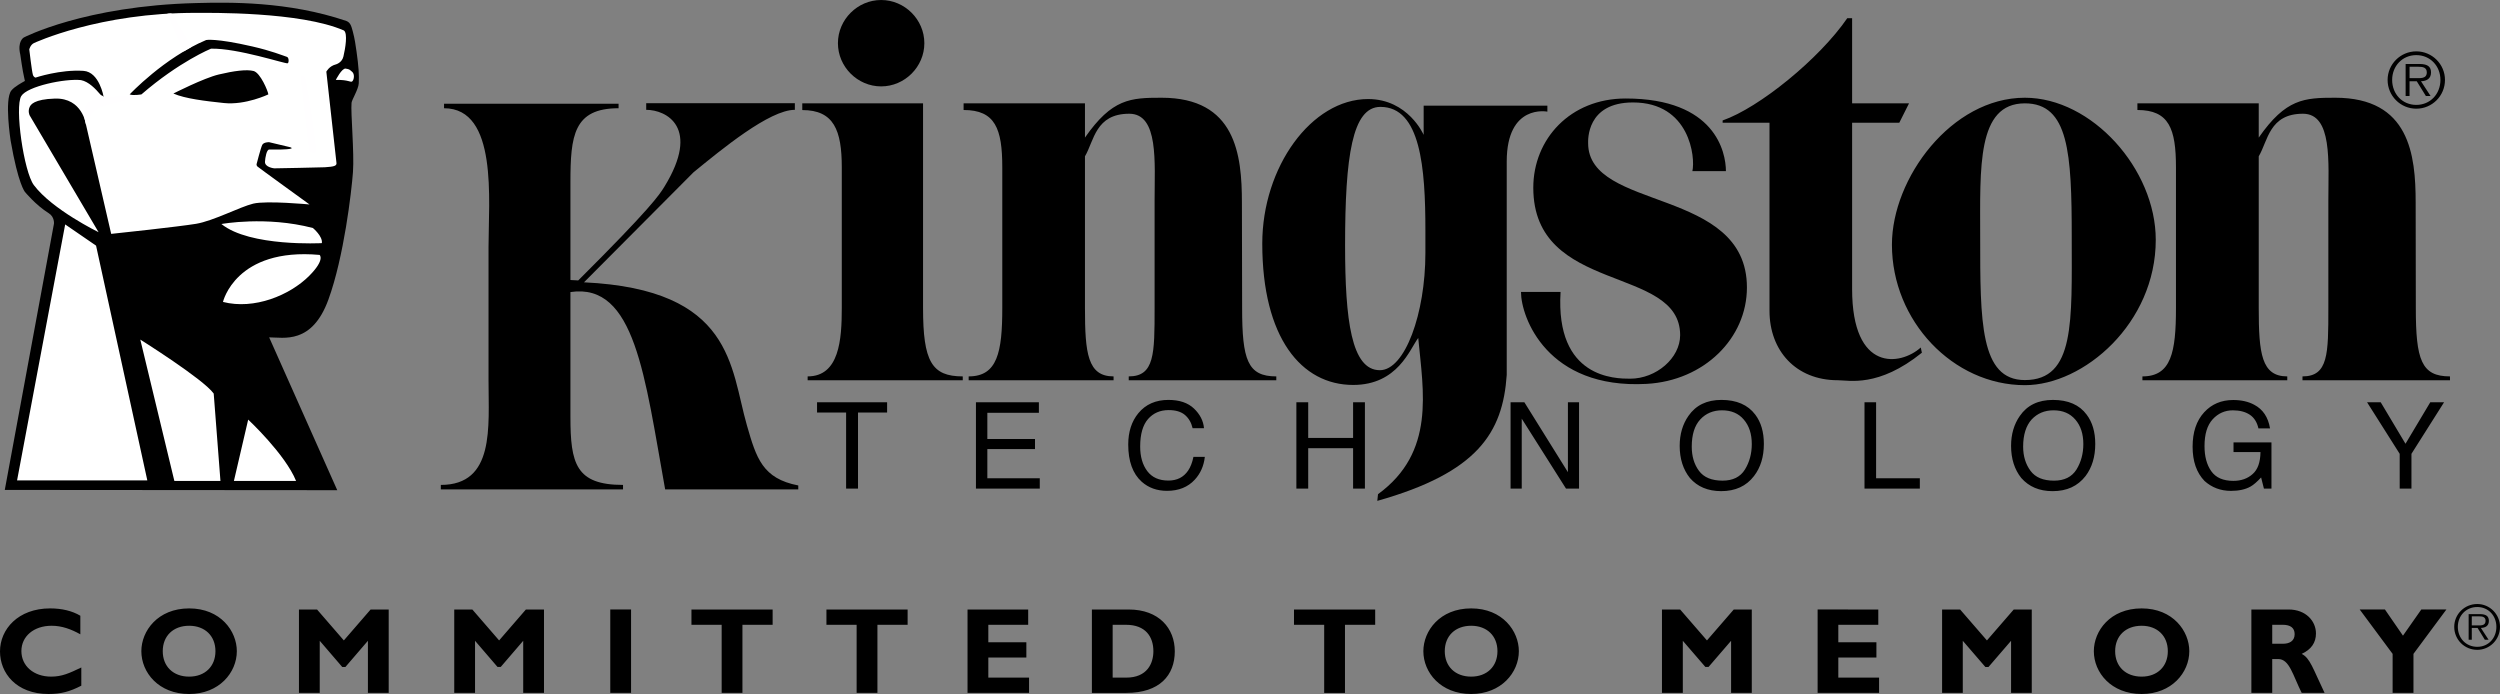
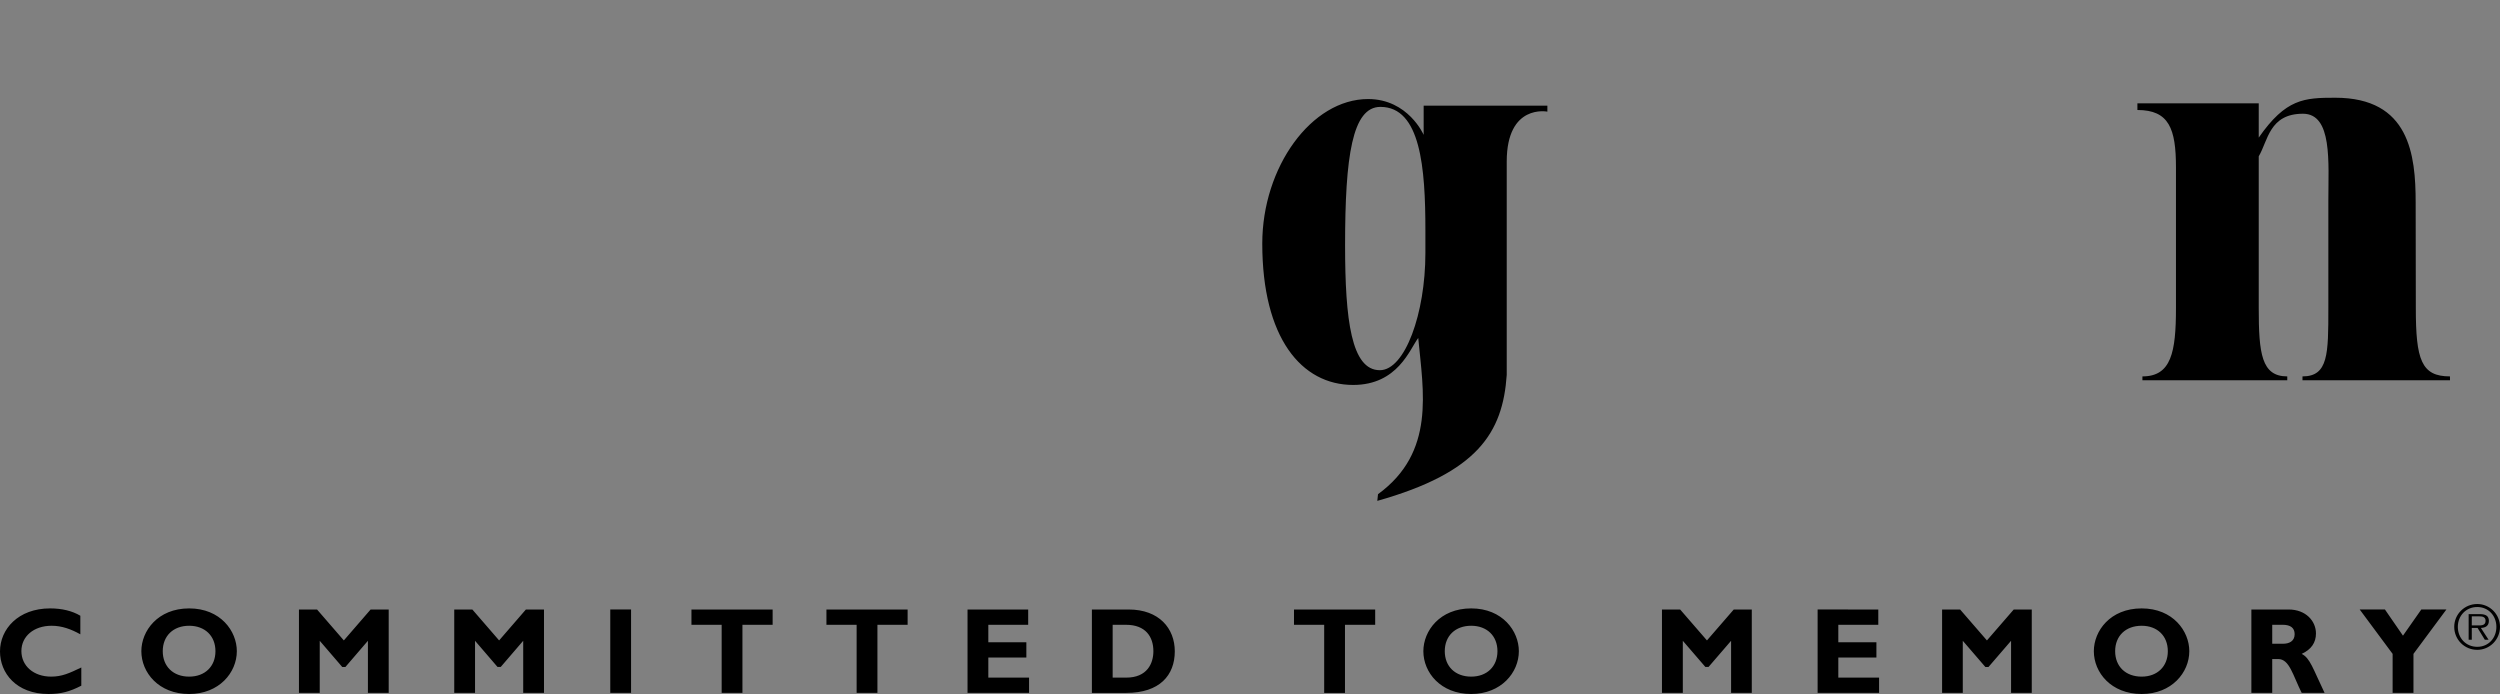
<svg xmlns="http://www.w3.org/2000/svg" xmlns:ns1="http://sodipodi.sourceforge.net/DTD/sodipodi-0.dtd" xmlns:ns2="http://www.inkscape.org/namespaces/inkscape" width="2500" height="694" viewBox="0 0 1263.648 350.785" version="1.1" id="svg1355" ns1:docname="kingston.svg" ns2:version="1.2.2 (b0a84865, 2022-12-01)">
  <rect x="0" y="0" width="1263.648" height="350.785" fill="#808080" stroke="none" />
  <defs id="defs1359" />
  <ns1:namedview id="namedview1357" pagecolor="#ffffff" bordercolor="#666666" borderopacity="1.0" ns2:showpageshadow="2" ns2:pageopacity="0.0" ns2:pagecheckerboard="0" ns2:deskcolor="#d1d1d1" showgrid="false" ns2:zoom="0.24045706" ns2:cx="1210.1953" ns2:cy="216.25483" ns2:window-width="1309" ns2:window-height="456" ns2:window-x="0" ns2:window-y="25" ns2:window-maximized="0" ns2:current-layer="svg1355" />
-   <path d="M288.329 147.625v63.057c0 23.604 2.702 34.42 26.584 34.42v2.25h-92.095v-2.25c27.352 0 24.11-29.293 24.11-52.882v-67.272c0-23.588 4.88-70.24-22.486-70.24v-2.275h88.22v2.274c-22.708 0-24.333 13.811-24.333 37.384v49.435l3.946.215c36.876-36.773 41.02-43.27 43.533-47.352 18.462-29.99 1.02-38.88-9.177-38.88v-3.346h75.132v3.345c-12.82 0-36.972 19.95-51.233 31.59L295.184 142.7c75.535 3.581 73.91 42.954 82.356 72.317 4.763 16.554 7.846 26.854 25.958 30.363v1.974h-67.294c-10.308-57.084-15.188-104.61-47.875-99.728m178.234 8.057c0 26.973 4.358 34.57 20.07 34.57v1.966H408.23v-1.966c16.006 0 17.258-18.559 17.258-34.57V84.624c0-18.763-3.962-28.992-19.968-28.992V52.24h61.043v103.444M445.383 0c11.926 0 21.839 9.896 21.839 21.83s-9.913 21.838-21.84 21.838c-11.94 0-21.844-9.904-21.844-21.838S433.442 0 445.383 0m103.023 69.545c13.708-19.697 22.986-20.148 38.706-20.148 37.47 0 40.624 28.69 40.624 53l.11 53.286c0 26.173 2.71 34.57 17.274 34.57v1.966h-74.594v-1.966c13.075 0 13.075-11.387 13.075-34.57v-54.165c0-19.518 2.146-44.032-12.796-44.032-17.116 0-17.758 13.677-22.4 21.528v76.668c0 22.915 1.354 34.57 14.46 34.57v1.966h-73.246v-1.966c14.532 0 16.996-12.21 16.996-34.57V84.623c0-19.57-3.534-29.023-19.555-29.023v-3.36h61.344l.002 17.305M936.168 52.24h28.764l-4.913 9.787h-23.851v84.061c0 42.28 24.483 38.755 34.704 29.556l.557 2.646c-21.95 17.693-36.847 13.905-42.472 13.905-21.233 0-34.547-14.967-34.547-35.069V62.027h-23.69v-1.15c18.462-6.408 48.889-31.13 62.993-51.669h2.455V52.24m20.125 71.432c0-33.618 30.109-74.274 67.19-74.274 33.835 0 66.164 36.036 66.164 71.835 0 42.162-36.37 73.452-66.163 73.452-36.208-.002-67.191-32.386-67.191-71.013zm90.884-3.804c0-42.51-1.506-67.628-23.691-67.628-24.325 0-22.582 32.385-22.582 67.628 0 42.52-.08 72.24 22.582 72.24 25.435 0 23.69-29.72 23.69-72.24" id="path1343" />
  <path d="M1141.704 69.545c13.708-19.697 22.979-20.148 38.667-20.148 37.479 0 40.648 28.69 40.648 53l.079 53.286c0 26.173 2.77 34.57 17.27 34.57v1.966h-74.56v-1.966c13.075 0 13.075-11.387 13.075-34.57v-54.165c0-19.518 2.138-44.032-12.837-44.032-17.036 0-17.671 13.677-22.346 21.528v76.668c0 22.915 1.349 34.57 14.422 34.57v1.966h-73.214v-1.966c14.578 0 16.956-12.21 16.956-34.57V84.623c0-19.57-3.484-29.023-19.492-29.023v-3.36h61.328v17.306M716.86 170.832c-4.263 5.587-10.3 23.74-32.896 23.74-26.174 0-45.935-23.85-45.935-71.456 0-38.683 24.872-73.054 53.484-73.054 20.275 0 28.089 18.105 28.089 18.105V53.405h62.533v3.026s-20.547-4.146-20.547 25.244v107.833c-2.006 29.285-14.754 49.371-65.417 63.658l.356-3.375c29.113-21.219 22.862-51.923 20.334-78.959zm3.622-54.316c0-31.639-2.393-62.492-22.741-62.492-14.206 0-17.852 24.88-17.852 69.95 0 37.834 3.178 63.143 17.575 63.143 12.699 0 23.018-28.677 23.018-59.198v-11.403" id="path1345" />
-   <path d="M768.8 147.561h20.006c-2.694 43.801 27.796 43.85 35.165 43.85 13.23 0 25.274-10.428 25.274-22.013 0-35.63-74.228-20.402-74.228-74.52 0-24.587 18.684-45.094 46.654-45.094 45.4 0 50.71 27.234 50.71 36.718h-16.955c1.584-6.772-1.188-34.72-30.031-34.72-23.611 0-22.661 19.261-22.661 20.562 0 34.546 80.266 22.044 80.266 72.961 0 25.694-21.631 47.128-50.711 48.73-50.242 2.748-63.49-33.63-63.49-46.474m438.039-107.166c0-7.933 6.496-14.438 14.5-14.438s14.499 6.505 14.499 14.438c0 8.043-6.498 14.541-14.5 14.541s-14.5-6.498-14.5-14.54zm26.7 0c0-7.02-5.148-12.535-12.2-12.535s-12.202 5.516-12.202 12.535c0 7.123 5.148 12.622 12.202 12.622s12.2-5.499 12.2-12.622zm-4.99 8.112h-2.377l-4.596-7.438h-3.646v7.438h-1.982v-16.17h7.055c4.356 0 5.782 1.615 5.782 4.277 0 3.188-2.218 4.36-5.07 4.454l4.834 7.44zm-7.527-9.016c2.297 0 5.625.388 5.625-2.892 0-2.544-2.06-2.853-4.12-2.853h-4.595v5.744h3.09M412.984 203.335h35.412v5.183h-14.707v38.453h-6.014v-38.453h-14.691v-5.183m80.321 43.635v-43.636h31.813v5.316h-26.053v13.257h24.087v5.063h-24.087v14.785h26.503v5.213l-32.263.002m97.34-44.83c5.523 0 9.81 1.457 12.86 4.355 3.052 2.917 4.747 6.245 5.07 9.938h-5.76c-.65-2.828-1.948-5.039-3.898-6.712-1.956-1.624-4.676-2.438-8.2-2.438-4.318 0-7.78 1.512-10.428 4.517-2.64 3.033-3.977 7.66-3.977 13.896 0 5.104 1.197 9.255 3.589 12.44 2.4 3.177 5.94 4.77 10.68 4.77 4.366 0 7.68-1.68 9.959-5.032 1.205-1.767 2.108-4.08 2.694-6.956h5.762c-.507 4.596-2.228 8.447-5.11 11.561-3.447 3.741-8.121 5.62-14.017 5.62-5.08 0-9.334-1.538-12.781-4.598-4.524-4.063-6.813-10.349-6.813-18.812 0-6.442 1.729-11.718 5.126-15.846 3.7-4.462 8.747-6.704 15.244-6.704m64.617 44.831v-43.636h5.982v18.026h22.686v-18.026h5.976v43.636h-5.976v-20.427h-22.686v20.428h-5.982m108.268-.001v-43.636h6.975l22.01 35.332v-35.332h5.627v43.636h-6.592l-22.376-35.348v35.348h-5.643m95.224-8.986c-2.456-3.313-3.645-7.4-3.645-12.227 0-6.037 1.426-10.625 4.277-13.715 2.854-3.105 6.577-4.644 11.015-4.644 4.674 0 8.397 1.561 11.014 4.688 2.693 3.115 4.04 7.243 4.04 12.387 0 4.856-1.187 9.16-3.485 12.884s-6.103 5.595-11.251 5.595c-5.546.001-9.51-1.64-11.965-4.968zm-5.31-27.77c-2.931 4.2-4.435 9.264-4.435 15.157 0 6.53 1.742 11.948 5.148 16.22 3.805 4.413 9.113 6.663 15.848 6.663 7.13 0 12.679-2.534 16.56-7.622 3.33-4.303 4.994-9.715 4.994-16.234 0-6.038-1.428-10.958-4.36-14.834-3.723-4.944-9.428-7.424-17.113-7.424-7.37 0-12.916 2.684-16.641 8.074m88.982 36.756v-43.636h5.862v38.422h22.107v5.214h-27.97m83.912-8.986c-2.457-3.313-3.727-7.4-3.727-12.227 0-6.037 1.506-10.625 4.279-13.715 2.932-3.105 6.577-4.644 11.093-4.644 4.676 0 8.32 1.561 11.016 4.688 2.693 3.115 4.039 7.243 4.039 12.387 0 4.856-1.188 9.16-3.484 12.884-2.378 3.724-6.103 5.595-11.331 5.595-5.467.001-9.43-1.64-11.885-4.968zm-5.39-27.77c-2.933 4.2-4.437 9.264-4.437 15.157 0 6.53 1.742 11.948 5.148 16.22 3.882 4.413 9.113 6.663 15.848 6.663 7.21 0 12.679-2.534 16.64-7.622 3.25-4.303 4.914-9.715 4.914-16.234 0-6.038-1.428-10.958-4.36-14.834-3.643-4.944-9.35-7.424-17.032-7.424-7.45 0-12.995 2.684-16.721 8.074m107.84-8.029c4.119 0 7.687.81 10.617 2.4 4.359 2.282 7.053 6.252 8.003 11.965h-5.862c-.712-3.192-2.22-5.515-4.438-6.966-2.218-1.457-5.07-2.186-8.478-2.186-4.041 0-7.45 1.514-10.222 4.532-2.772 3.034-4.121 7.544-4.121 13.557 0 5.175 1.109 9.421 3.407 12.67 2.298 3.273 6.02 4.896 11.173 4.896 3.96 0 7.209-1.156 9.745-3.447 2.615-2.28 3.883-5.973 3.96-11.1h-13.627v-4.89h19.176v23.351h-3.804l-1.426-5.633c-2.061 2.201-3.804 3.738-5.311 4.578-2.613 1.482-5.942 2.203-9.903 2.203-5.23 0-9.667-1.672-13.392-5.017-4.042-4.206-6.021-9.96-6.021-17.296 0-7.307 1.9-13.114 5.863-17.433 3.807-4.122 8.64-6.184 14.66-6.184m84.151 27.195l-16.481-26.045h6.895l12.52 20.967 12.52-20.967h6.974l-16.481 26.044v17.592h-5.941V229.38M12.28 39.491c-.862-3.502-2.02-11.87-2.02-11.87-1.608-6.813 1.768-8.668 1.768-8.668S42.69 2.95 99.107 1.546c16.996-.436 46.496-.942 75.979 9.05 1.982.815 2.456 2.385 3.24 5.31.983 3.651 1.427 6.884 1.886 10.133 1.07 7.56 1.349 11.902 1.125 16.102-.167 3.003-3.51 8.311-3.644 9.81-.477 5.15 1.44 25.251.712 35.07-.73 9.84-4.54 42.801-12.416 64.418-8.313 22.803-22.661 19.08-29.942 19.08l34.42 77.253-168.051-.136 24.856-134.572s.38-3.407-2.647-5.302C17.955 103.594 12.59 96.98 12.59 96.98s-3.398-3.835-7.22-25.918c0 0-3.231-20.75.358-25.292 1.664-2.1 5.666-4.146 6.86-4.856l-.307-1.423" id="path1347" style="fill:#000000" />
-   <path fill="#fd271a" d="M111.912 113.228s22.582-4.174 46.242 2.013c0 0 5.07 4.2 4.532 7.646 0 0-36.4 1.99-50.774-9.659m.792 39.388s6.37-27.598 48.85-23.77c0 0 2.939 2.368-5.292 10.608-9.786 9.771-27.702 17.22-43.558 13.162m33.969-78.214l-10.674-2.542s-2.732-.07-3.454 1.395c-.736 1.458-2.854 9.707-2.854 9.707s-.135.618.413 1.181c.547.54 26.345 19.198 26.345 19.198s-21.726-2.05-28.461-.412c-6.727 1.641-20.15 8.74-28.881 10.197-8.74 1.442-40.901 4.905-42.906 5.088l-12.742-55.22s-1.694-13.597-15.72-13.169c-10.554.324-12.203 3.066-12.742 4.248-1.037 2.258 0 4.254 0 4.254l34.833 59.038S26.416 105.971 17.122 93.58c-5.095-6.79-9.77-39.506-6.371-45.03 3.035-4.942 22.09-8.92 30.165-8.065 3.922.762 7.399 4.454 9.763 7.228.729.84 1.14.371 1.703 1.267 0 0-2.1-12.629-10.197-13.168-11.695-.793-24.207 3.405-24.207 3.405s-.944-.109-1.35-1.408c-.561-1.83-1.83-12.837-1.83-12.837s.5-2.267 2.324-3.186c0 0 32.897-15.475 82.405-15.286 5.838.018 52.318-.729 74.339 8.923 1.94 1.536.697 8.97-.286 13.146-.761 3.201-3.818 3.984-3.818 3.984-3.392.84-4.811 3.677-4.811 3.677l5.095 45.886c.364 1.815-1.273 2.116-5.838 2.424-2 .135-25.602.547-25.602.547s-4.865-.49-4.667-3.406c.143-2.123.847-6.085 2.123-6.085h4.532s9.564-.02 6.079-1.193M104.202 20.23c-21.234 8.915-38.658 27.48-38.658 27.48 1.83.728 5.95 0 5.95 0 19.119-16.578 35.172-23.114 35.172-23.114 13.59-.285 37.473 7.75 38.739 7.393.642-.19.744-2.869-.364-3.24-2.56-.849-7.757-3.02-17.472-5.263-18.674-4.3-23.367-3.256-23.367-3.256m-16.56 27.044c5.872 2.6 16.165 3.81 25.602 4.81 10.927 1.132 22.392-4.374 22.392-4.374-.175-1.64-4.01-10.912-7.464-11.822-3.454-.918-9.951-.063-17.59 1.76-7.647 1.822-22.94 9.626-22.94 9.626m87.072-12.599c2.077.324 1.957.547 3.29 1.64 1.314 1.102.99 3.86.11 4.74s-1.696-.849-8.382-.65c0 0 3.034-6.024 4.982-5.73m-141.767 78.76l15.608 10.72 25.91 118.672H8.629l24.318-129.392m37.968 58.207s32.012 20.07 37.107 27.29l3.406 44.172H88.134l-17.22-71.462m54.533 40.45s18.692 17.408 24.214 31.013h-31.433l7.219-31.014" id="path1349" style="fill:#ffffff" />
-   <path fill="#fffeff" d="M151.87 38.295s2.044-.603 2.512 1.584c2.323 10.69 5.422 34.018 5.422 35.784 0 3.368-3.542.538-3.542.538l-4.391-37.906M84.57 6.965s.729-.22 2.06-.182c.364.007 10.292 16.845 10.292 16.845-.237.184-3.621 2.077-4.185 2.45L84.57 6.964M43.46 62.993s-3.611-10.753 3.687-12.439c7.304-1.688 16.845-2.813 28.072-2.243 0 0-18.525 3.55-24.143 5.81-5.611 2.24-7.616 8.872-7.616 8.872" id="path1351" />
  <path d="M41.1 346.586c-5.872 3.027-10.324 4.2-16.561 4.2-16.386 0-24.54-10.634-24.54-21.515 0-11.242 9.207-21.75 25.34-21.75 5.872 0 11.124 1.236 15.27 3.71v9.388c-4.636-2.59-9.334-4.326-14.524-4.326-8.961 0-15.27 5.316-15.27 12.797 0 7.545 6.246 12.916 15.016 12.916 5.507 0 9.208-1.729 15.27-4.627v9.207m54.505 4.199c-15.442 0-24.16-10.879-24.16-21.64 0-10.198 8.282-21.624 24.16-21.624 15.888 0 24.104 11.49 24.104 21.623-.001 10.825-8.954 21.641-24.104 21.641zm0-34.492c-8.035 0-13.342 5.136-13.342 12.853 0 7.733 5.308 12.86 13.342 12.86 7.979 0 13.296-5.127 13.296-12.86 0-7.718-5.318-12.853-13.296-12.853m91.723-8.215h9.144v42.151h-10.507v-26.337l-11.37 13.232h-1.61l-11.37-13.232v26.337H151.11v-42.15h9.143l13.542 15.63 13.533-15.63m78.484-.001h9.152v42.151h-10.507v-26.337l-11.371 13.232h-1.608l-11.37-13.232v26.337h-10.507v-42.15h9.145l13.532 15.63 13.534-15.63m42.651-.001h10.508v42.146h-10.508v-42.146zm82.073 7.725h-15.27v34.427h-10.504v-34.427H349.5v-7.727h41.036v7.727m68.23 0h-15.262v34.427H432.99v-34.427h-15.26v-7.727h41.035v7.727m61.377 34.427H489.05v-42.152h30.655v7.726h-20.148v8.835h19.223v7.73h-19.223v10.136h20.585v7.724m50.371-42.151c15.387 0 23.295 9.578 23.295 21.131 0 12.125-7.664 21.021-24.478 21.021h-17.423v-42.152h18.606zm-8.107 34.426h6.862c10.57 0 13.723-7.17 13.723-13.358 0-7.226-3.89-13.342-13.841-13.342h-6.744v26.7m132.697-26.701h-15.27v34.427h-10.508v-34.427h-15.261v-7.727H695.1l.002 7.727m48.514 34.982c-15.45 0-24.166-10.879-24.166-21.64 0-10.198 8.279-21.624 24.166-21.624s24.104 11.49 24.104 21.623c.002 10.825-8.96 21.641-24.104 21.641zm0-34.492c-8.025 0-13.343 5.136-13.343 12.853 0 7.733 5.316 12.86 13.343 12.86 7.973 0 13.289-5.127 13.289-12.86 0-7.718-5.316-12.853-13.29-12.853m132.73-8.215h9.112v42.151h-10.46v-26.337l-11.408 13.232h-1.584l-11.411-13.232v26.337h-10.54v-42.15h9.19l13.553 15.63 13.548-15.63m73.452 42.151h-31.062v-42.152H949.4v7.726h-20.206v8.835h19.254v7.73h-19.254v10.136h20.603v7.724m68.063-42.151h9.113v42.151h-10.46v-26.337l-11.41 13.232h-1.583l-11.411-13.232v26.337h-10.46v-42.15h9.112l13.55 15.63 13.55-15.63m64.656 42.706c-15.452 0-24.167-10.879-24.167-21.64 0-10.198 8.24-21.624 24.167-21.624 15.847 0 24.088 11.49 24.088 21.623 0 10.825-8.953 21.641-24.088 21.641zm0-34.492c-8.083 0-13.392 5.136-13.392 12.853 0 7.733 5.309 12.86 13.392 12.86 7.924 0 13.23-5.127 13.23-12.86 0-7.718-5.306-12.853-13.23-12.853m74.322-8.215c8.637 0 13.786 5.814 13.786 12.113 0 4.637-2.375 8.1-7.21 10.316 4.278 2.171 5.626 7.36 11.569 19.722h-11.568c-4.518-9.024-6.182-17.114-11.886-17.114h-3.012v17.114h-10.538v-42.15h18.859zm-8.32 17.303h5.549c2.932 0 5.783-1.234 5.783-4.823 0-3.146-2.061-4.754-6.021-4.754h-5.31v9.577m60.852 5.127l-16.64-22.432h12.756l9.113 13.225 9.27-13.225h12.68l-16.642 22.432v19.722h-10.537v-19.722m31.14-13.653c0-6.346 5.15-11.552 11.647-11.552 6.338 0 11.489 5.206 11.489 11.552 0 6.426-5.151 11.615-11.49 11.615-6.496.001-11.646-5.189-11.646-11.615zm21.314 0c0-5.617-4.041-10.03-9.667-10.03-5.705 0-9.825 4.413-9.825 10.03 0 5.697 4.12 10.087 9.825 10.087 5.626 0 9.667-4.389 9.667-10.087zm-3.961 6.49h-1.901l-3.645-5.95h-2.932v5.95h-1.585v-12.938h5.627c3.484 0 4.596 1.293 4.596 3.416 0 2.551-1.744 3.493-4.042 3.572l3.882 5.95zm-6.022-7.218c1.82 0 4.518.311 4.518-2.313 0-2.034-1.664-2.28-3.25-2.28h-3.724v4.596h2.456" id="path1353" style="fill:#000000" />
</svg>